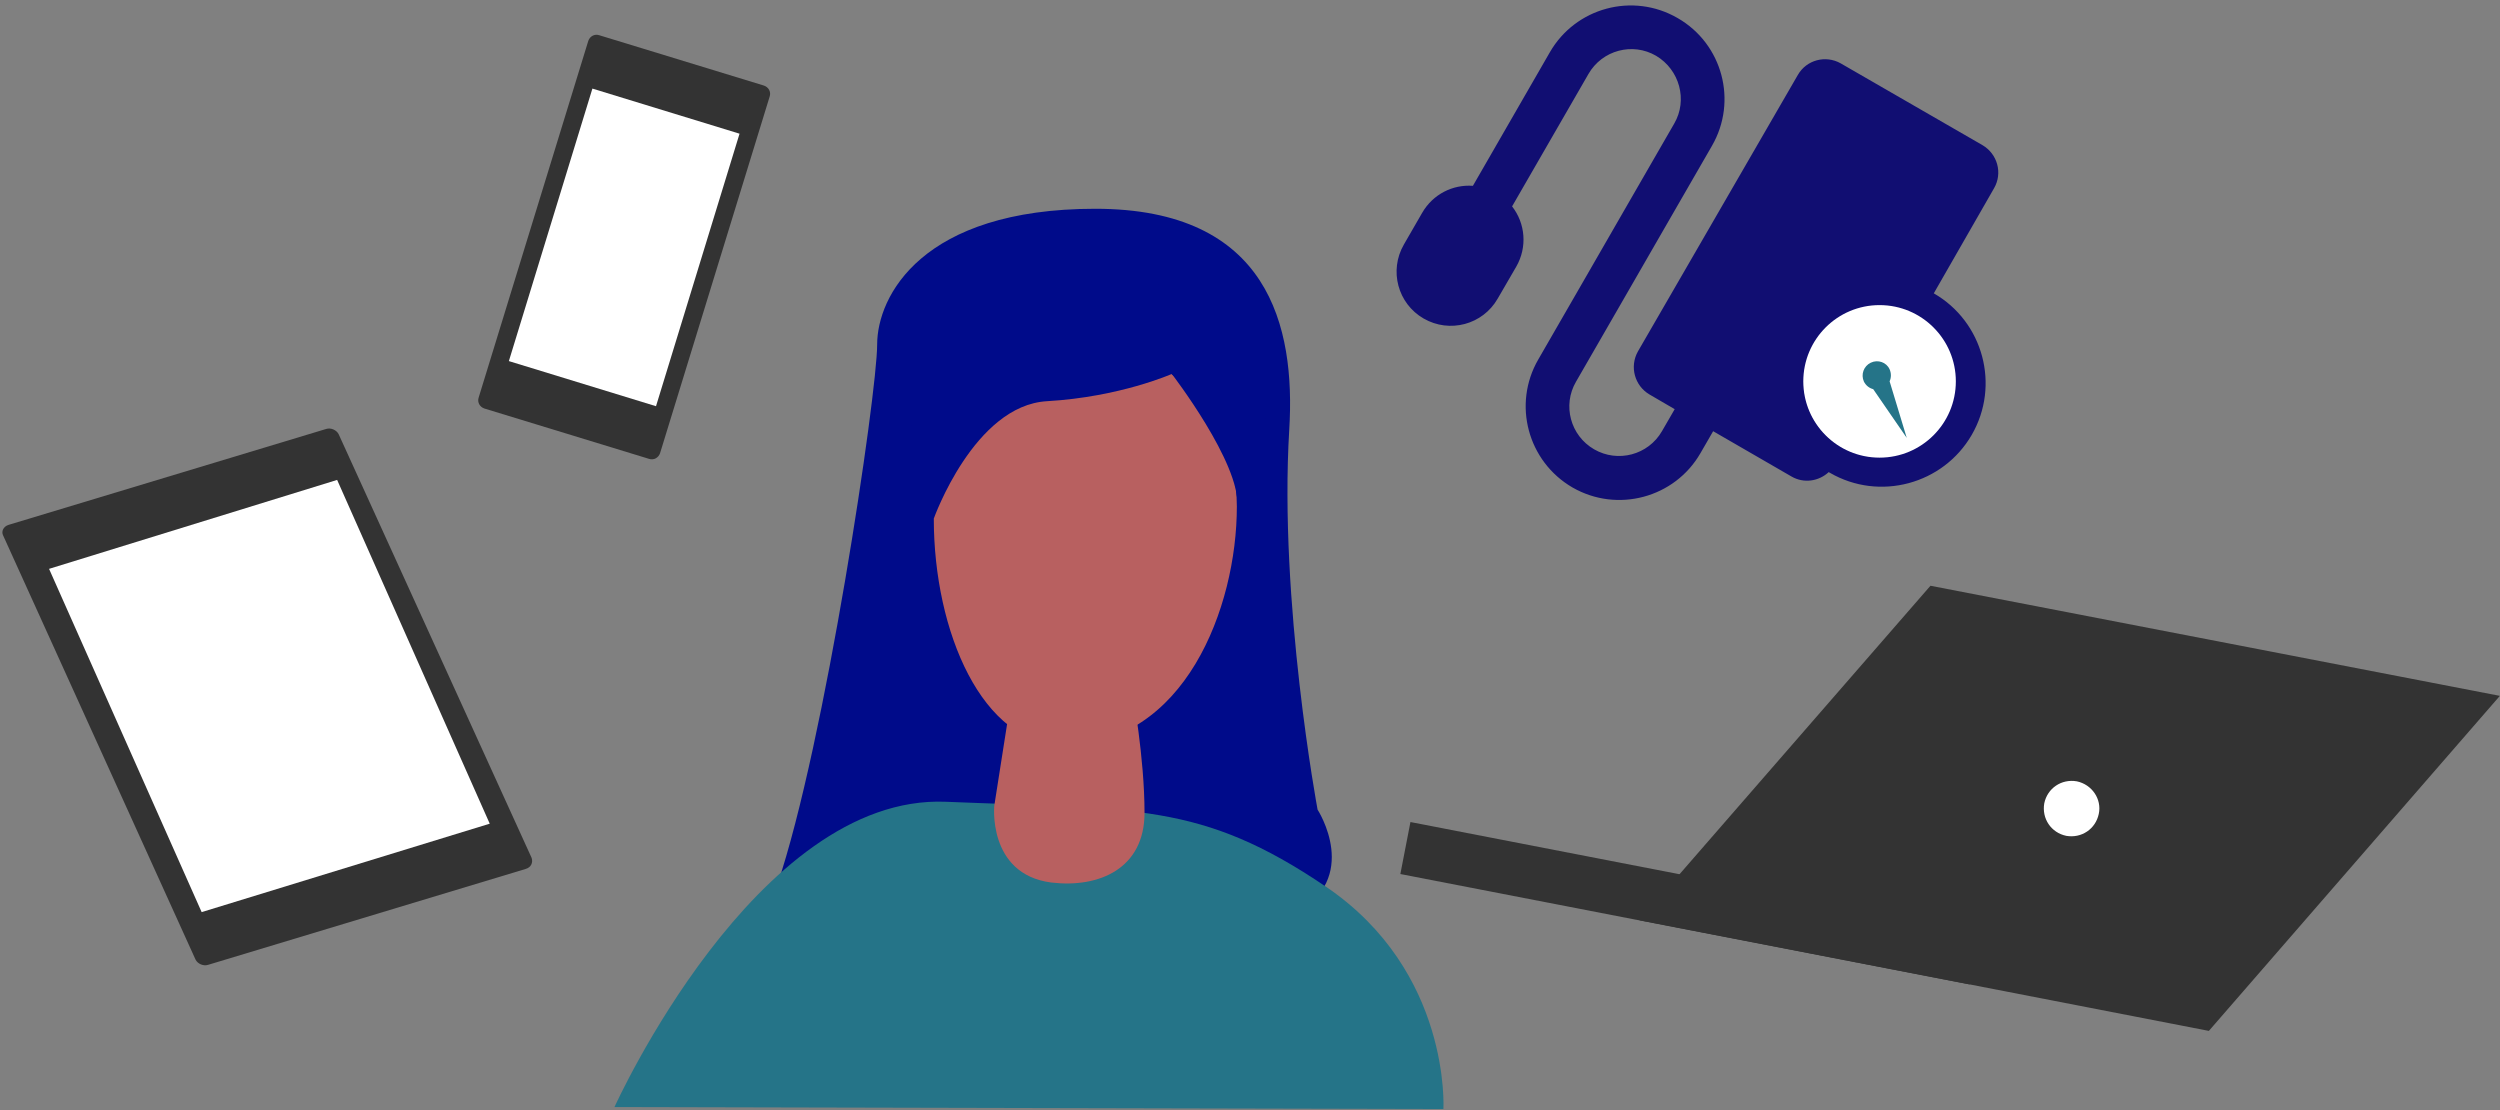
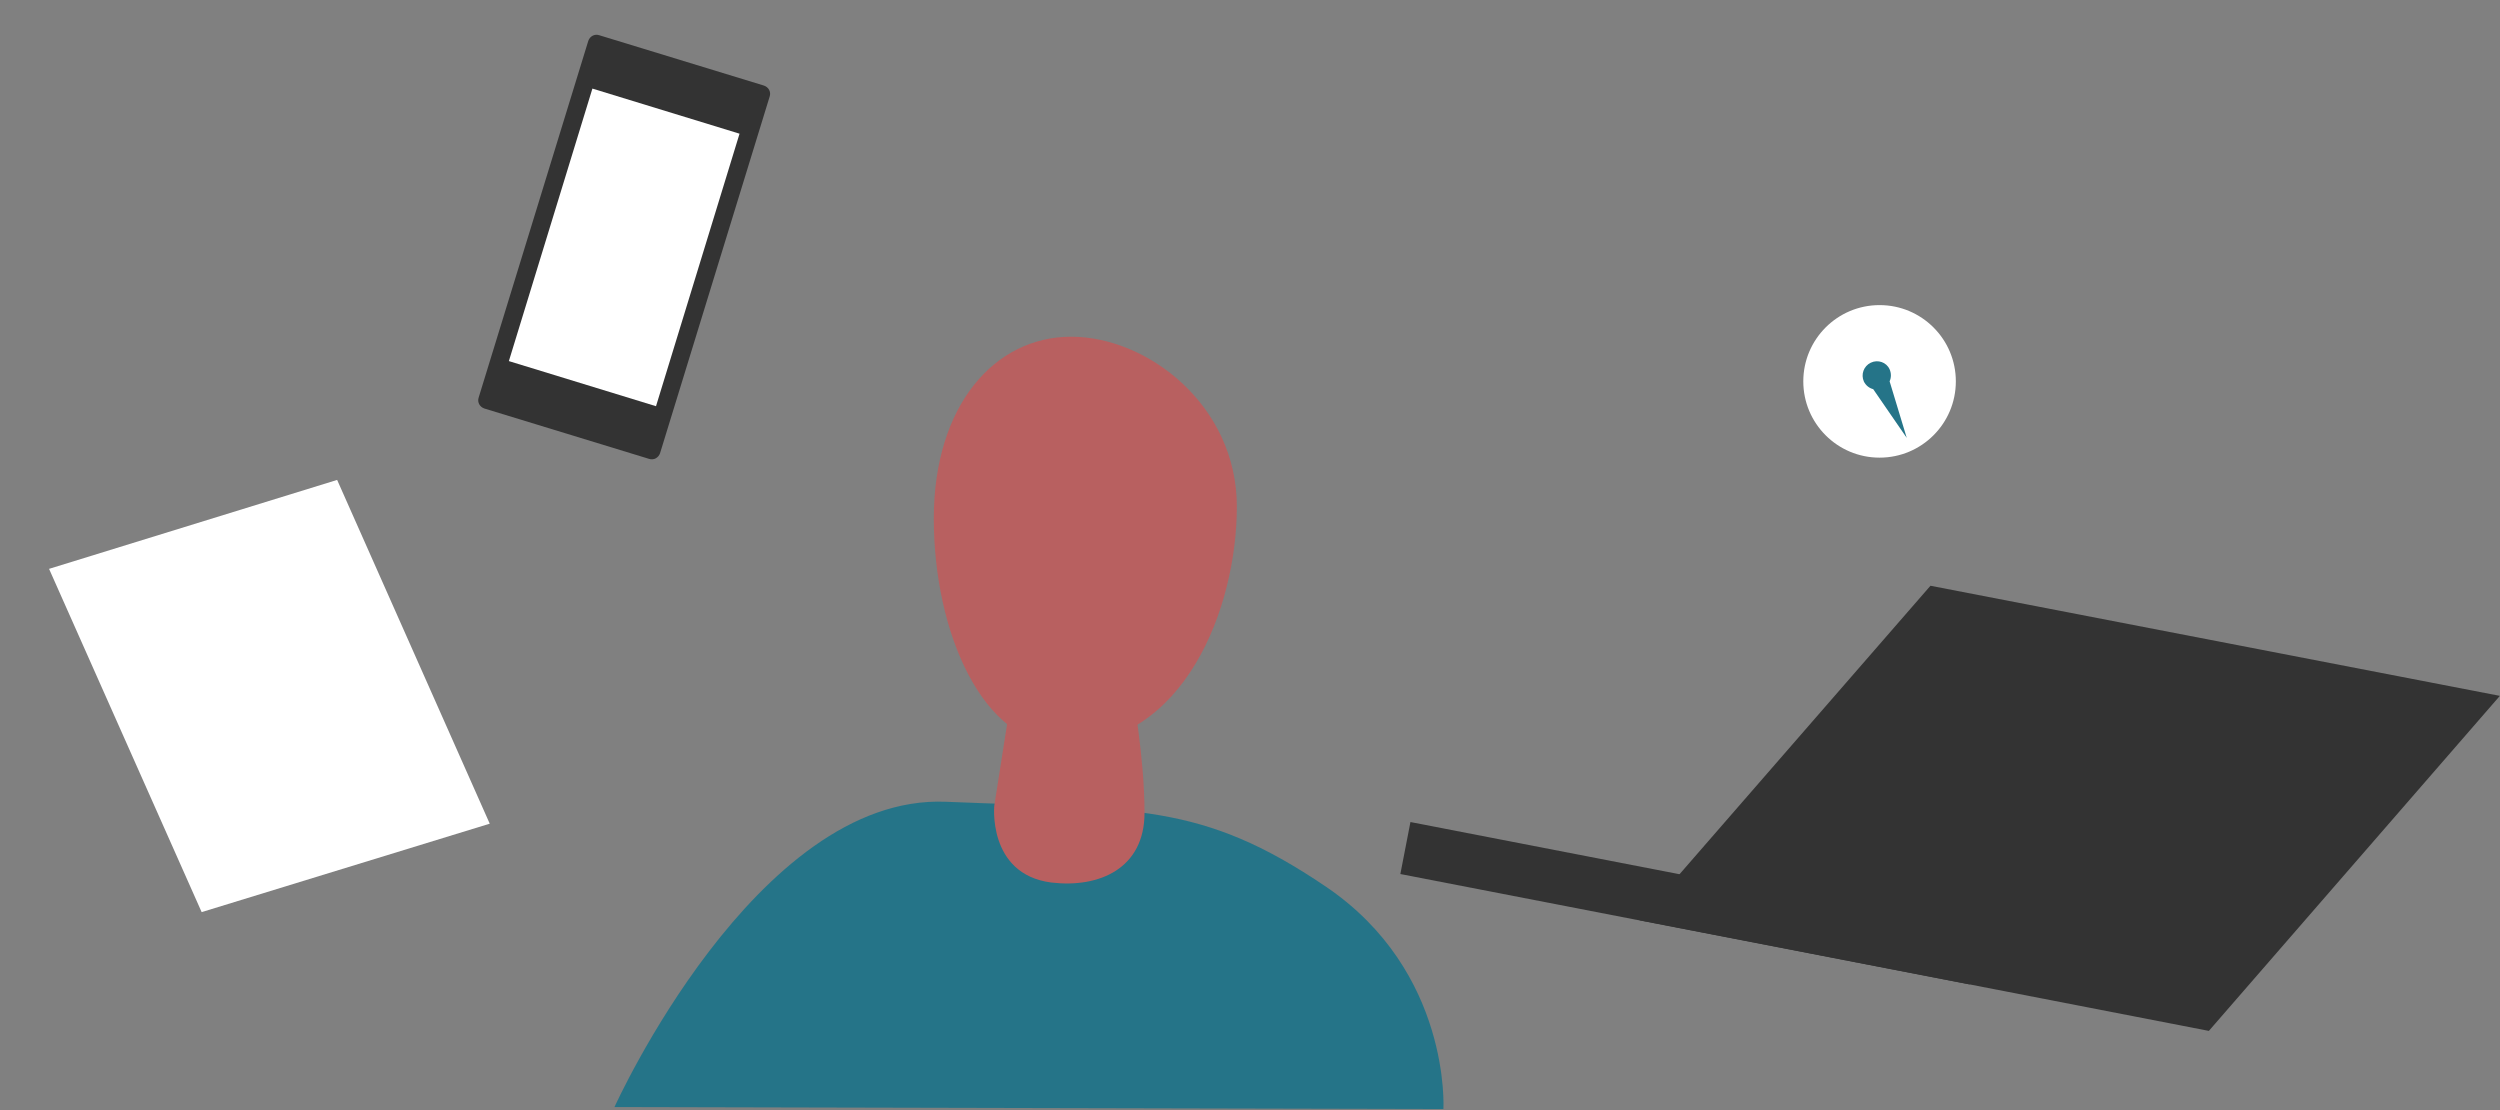
<svg xmlns="http://www.w3.org/2000/svg" width="295" height="131" viewBox="0 0 295 131" fill="none">
  <rect x="0" y="0" width="295" height="131" fill="#808080" stroke="none" />
  <g clip-path="url(#clip0_10190_76475)">
-     <path d="M197.556 14.587L191.892 24.412L187.182 32.59L181.518 42.415C178.455 47.703 180.276 54.465 185.564 57.528C190.852 60.562 197.614 58.742 200.648 53.482L202.151 50.882L211.398 56.228C212.843 57.066 214.605 56.806 215.79 55.708C215.848 55.736 215.877 55.765 215.935 55.794C221.772 59.175 229.285 57.152 232.666 51.315C236.047 45.478 234.024 37.965 228.187 34.613L235.296 22.216C236.336 20.424 235.7 18.17 233.937 17.13L217.206 7.478C215.414 6.467 213.16 7.074 212.149 8.837L193.279 41.461C192.268 43.253 192.875 45.507 194.637 46.547L197.614 48.281L196.111 50.882C194.493 53.685 190.91 54.638 188.107 53.02C185.304 51.402 184.35 47.819 185.968 45.044L191.632 35.219L196.342 27.042L202.006 17.217C205.069 11.928 203.249 5.167 197.961 2.132C192.672 -0.931 185.911 0.89 182.876 6.178L173.803 21.927C171.433 21.753 169.093 22.909 167.821 25.105L165.654 28.862C163.891 31.925 164.931 35.826 167.994 37.589C171.058 39.352 174.959 38.312 176.721 35.248L178.918 31.463C180.247 29.151 179.987 26.348 178.426 24.354L187.442 8.721C189.06 5.918 192.644 4.964 195.418 6.583C198.192 8.23 199.174 11.813 197.556 14.587ZM229.43 49.466C226.973 53.714 221.541 55.187 217.293 52.731C213.045 50.275 211.6 44.842 214.056 40.594C216.513 36.346 221.945 34.902 226.193 37.358C230.412 39.785 231.886 45.218 229.43 49.466Z" fill="#110E72" />
    <circle cx="221.789" cy="45.002" r="9" fill="white" />
    <path d="M220.749 42.799C219.911 43.203 219.564 44.186 219.939 45.024C220.171 45.486 220.575 45.804 221.038 45.92L224.996 51.67L222.974 44.995C223.176 44.561 223.176 44.041 222.974 43.579C222.598 42.741 221.587 42.394 220.749 42.799Z" fill="#257488" />
  </g>
-   <path d="M91.687 104.508C97.379 87.741 103.504 46.413 103.504 40.659C103.504 34.967 108.763 24.635 129.242 24.635C149.72 24.635 152.876 38.493 152.133 50.682C150.896 70.975 155.474 95.537 155.474 95.537C155.474 95.537 160.733 103.642 152.628 107.911C144.523 112.241 91.687 104.508 91.687 104.508Z" fill="#000B8A" />
  <path d="M72.508 130.63C72.508 130.63 89.212 93.681 111.609 94.609C134.006 95.537 141.677 94.609 156.464 104.632C171.251 114.655 170.323 130.864 170.323 130.864L72.508 130.63Z" fill="#257488" />
  <path d="M124.042 104.137C129.734 104.817 135.054 102.466 135.054 95.908C135.054 89.35 133.631 81.74 133.631 81.74L119.34 82.235L117.36 94.856C117.298 94.795 116.432 103.147 124.042 104.137Z" fill="#B86060" />
  <path d="M125.469 87.927C115.942 87.927 110.188 74.564 110.188 61.2C110.188 47.836 117.365 39.731 126.397 39.731C135.43 39.731 145.948 47.836 145.948 59.777C145.948 71.718 139.761 87.927 125.469 87.927Z" fill="#B86060" />
-   <path d="M110.185 61.199C110.185 61.199 114.948 47.836 123.548 47.341C132.148 46.846 138.273 44.124 138.273 44.124C138.273 44.124 146.378 54.641 146.007 59.776C145.636 64.912 149.905 50.187 149.905 50.187L137.221 33.544L112.597 36.39L105.421 55.941L110.185 61.199Z" fill="#000B8A" />
  <path d="M76.591 54.147L57.164 48.207C56.607 48.022 56.298 47.465 56.483 46.908L69.414 4.837C69.599 4.28 70.156 3.971 70.713 4.157L90.14 10.096C90.697 10.281 91.006 10.838 90.82 11.395L77.89 53.466C77.704 54.023 77.147 54.332 76.591 54.147Z" fill="#333333" />
  <path d="M69.904 10.453L60.046 42.609L77.409 47.932L87.266 15.776L69.904 10.453Z" fill="white" />
-   <path d="M62.051 102.528L24.558 113.85C24.001 114.036 23.32 113.726 23.073 113.231L0.367 63.179C0.12 62.684 0.429 62.127 0.986 61.942L38.478 50.62C39.035 50.434 39.716 50.744 39.963 51.239L62.731 101.229C62.917 101.786 62.669 102.342 62.051 102.528Z" fill="#333333" />
  <path d="M57.789 97.194L23.795 107.63L5.789 67.125L39.782 56.63L57.789 97.194Z" fill="white" />
  <path d="M166.432 97.001L165.242 103.136L232.418 116.164L233.607 110.03L166.432 97.001Z" fill="#333333" />
  <path d="M260.646 121.646L193.457 108.592L227.794 69.119L294.984 82.112L260.646 121.646Z" fill="#333333" />
-   <path d="M247.657 96.032C247.286 97.826 245.616 98.94 243.821 98.63C242.027 98.259 240.913 96.589 241.223 94.794C241.594 93 243.264 91.887 245.059 92.196C246.853 92.567 248.028 94.299 247.657 96.032Z" fill="white" />
  <defs>
    <clipPath id="clip0_10190_76475">
      <rect width="71" height="58.372" fill="white" transform="translate(164.789 0.63)" />
    </clipPath>
  </defs>
</svg>